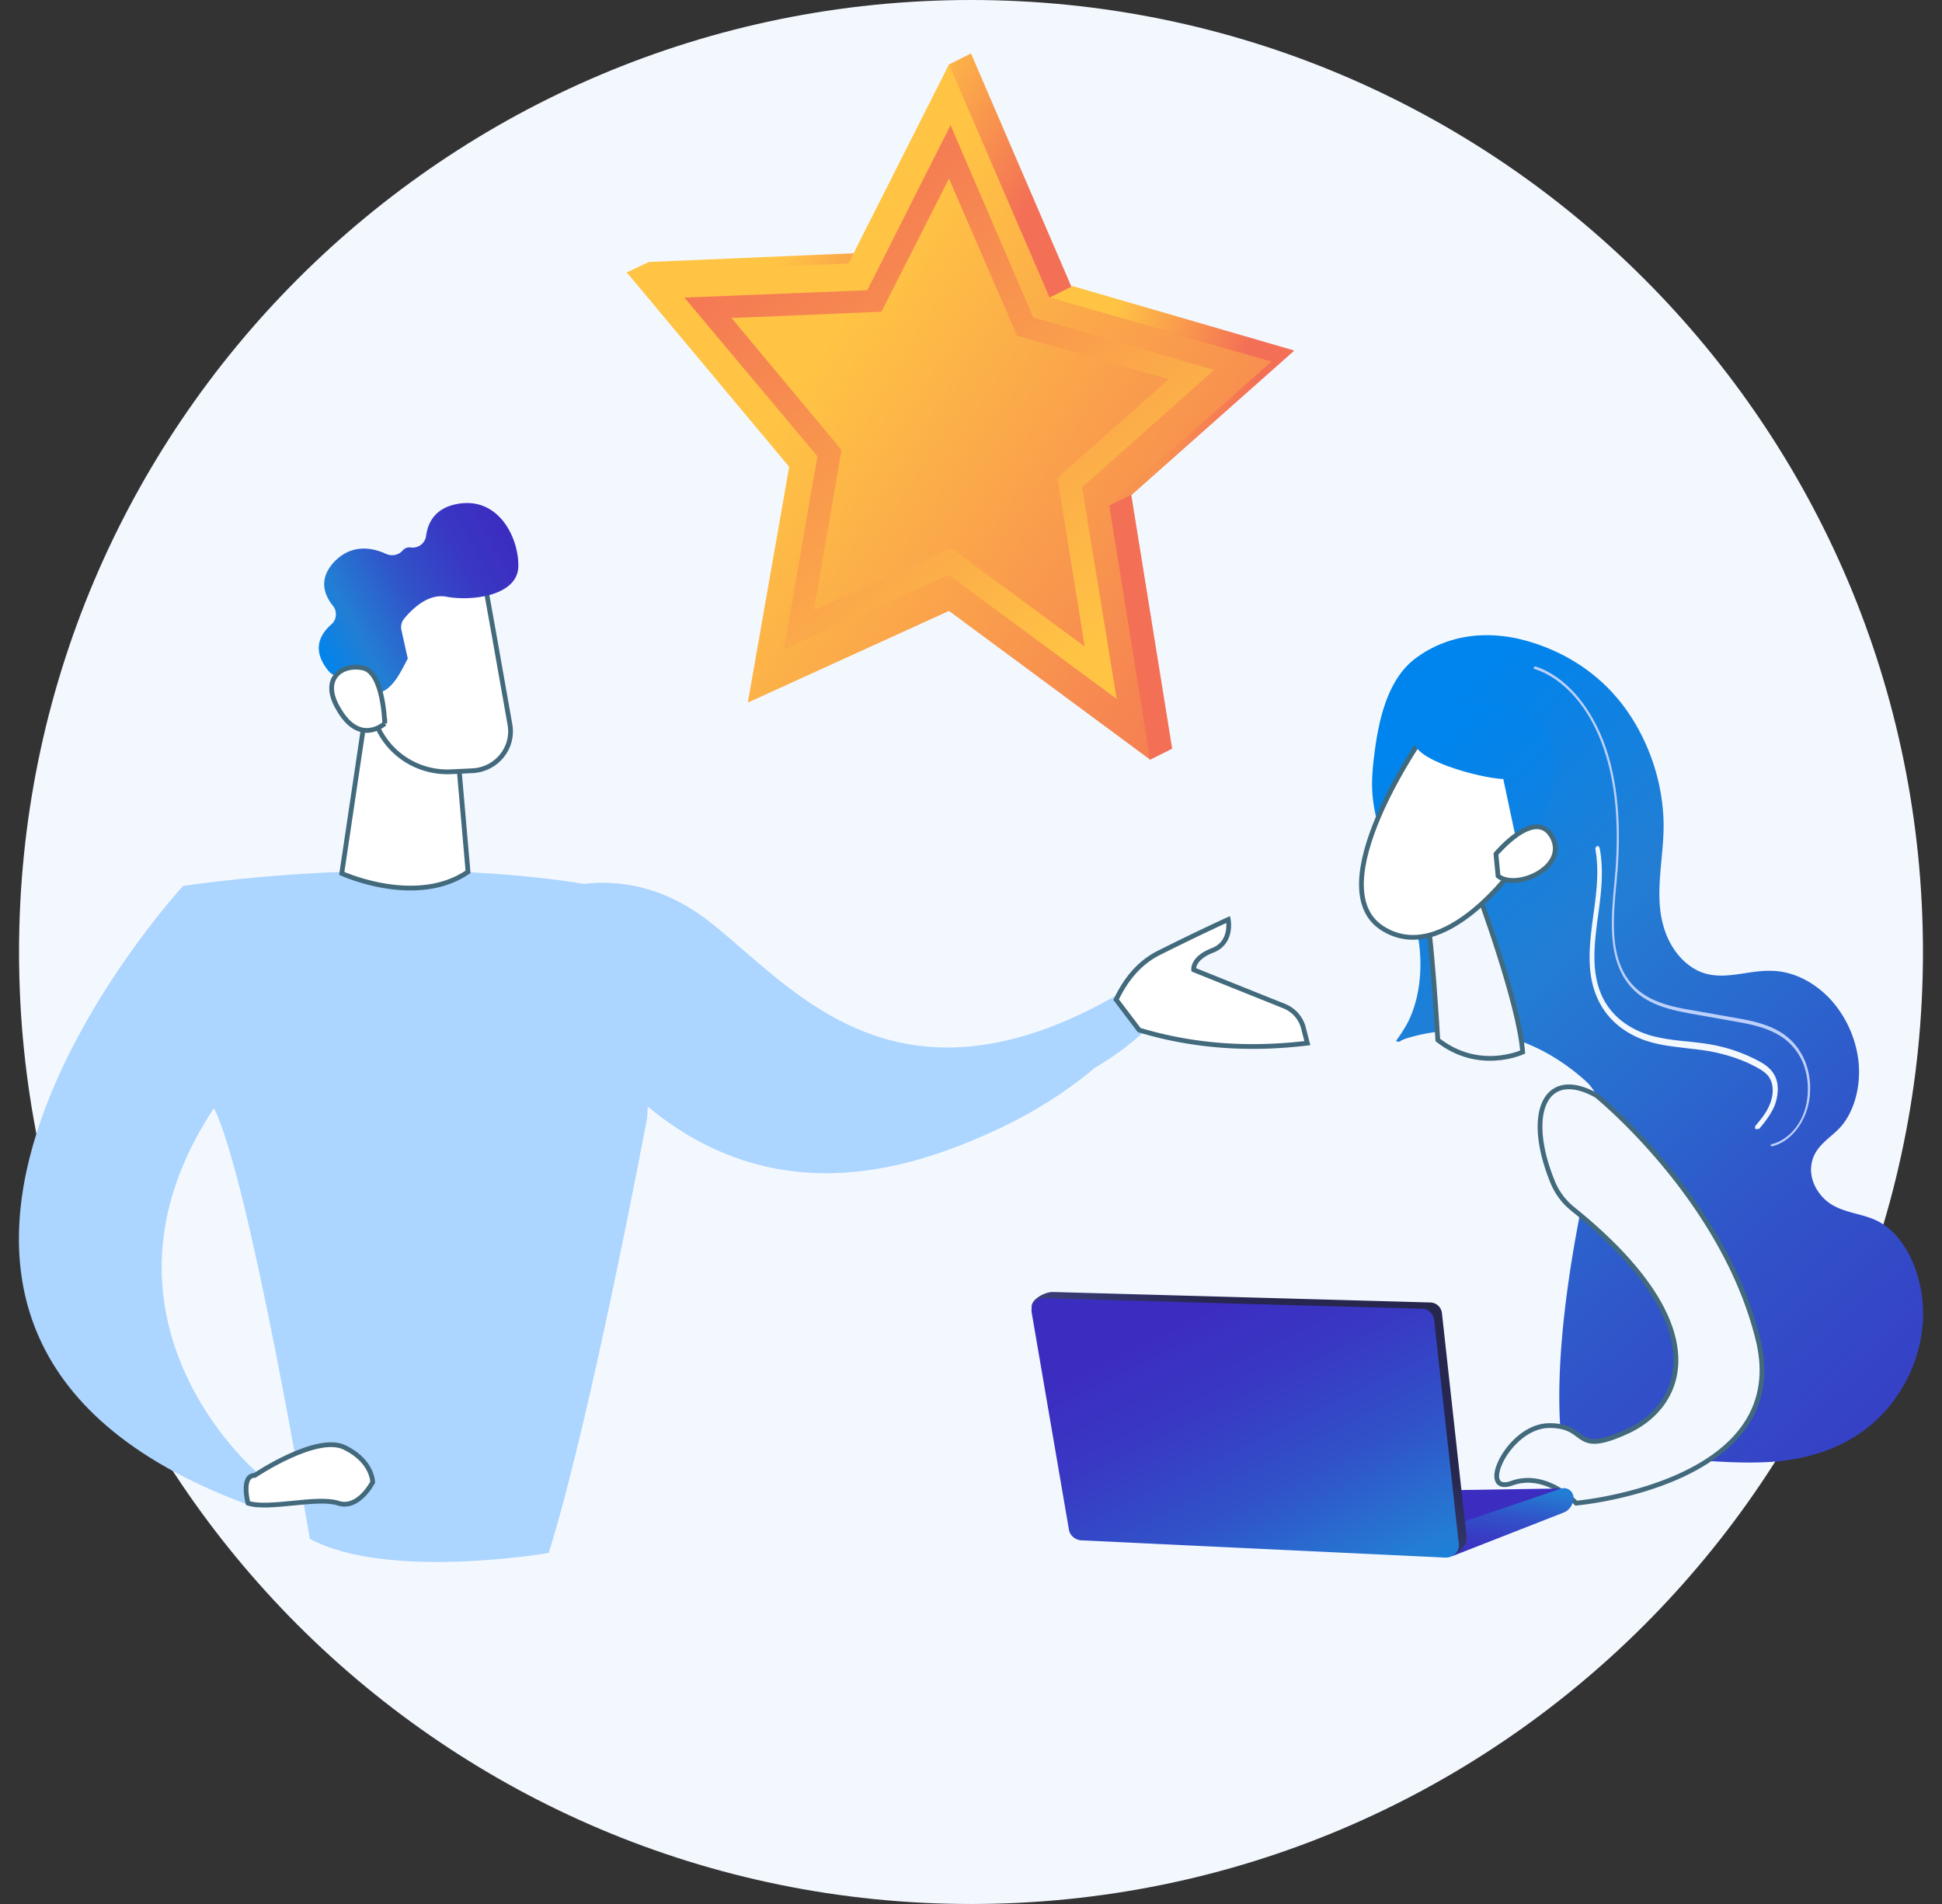
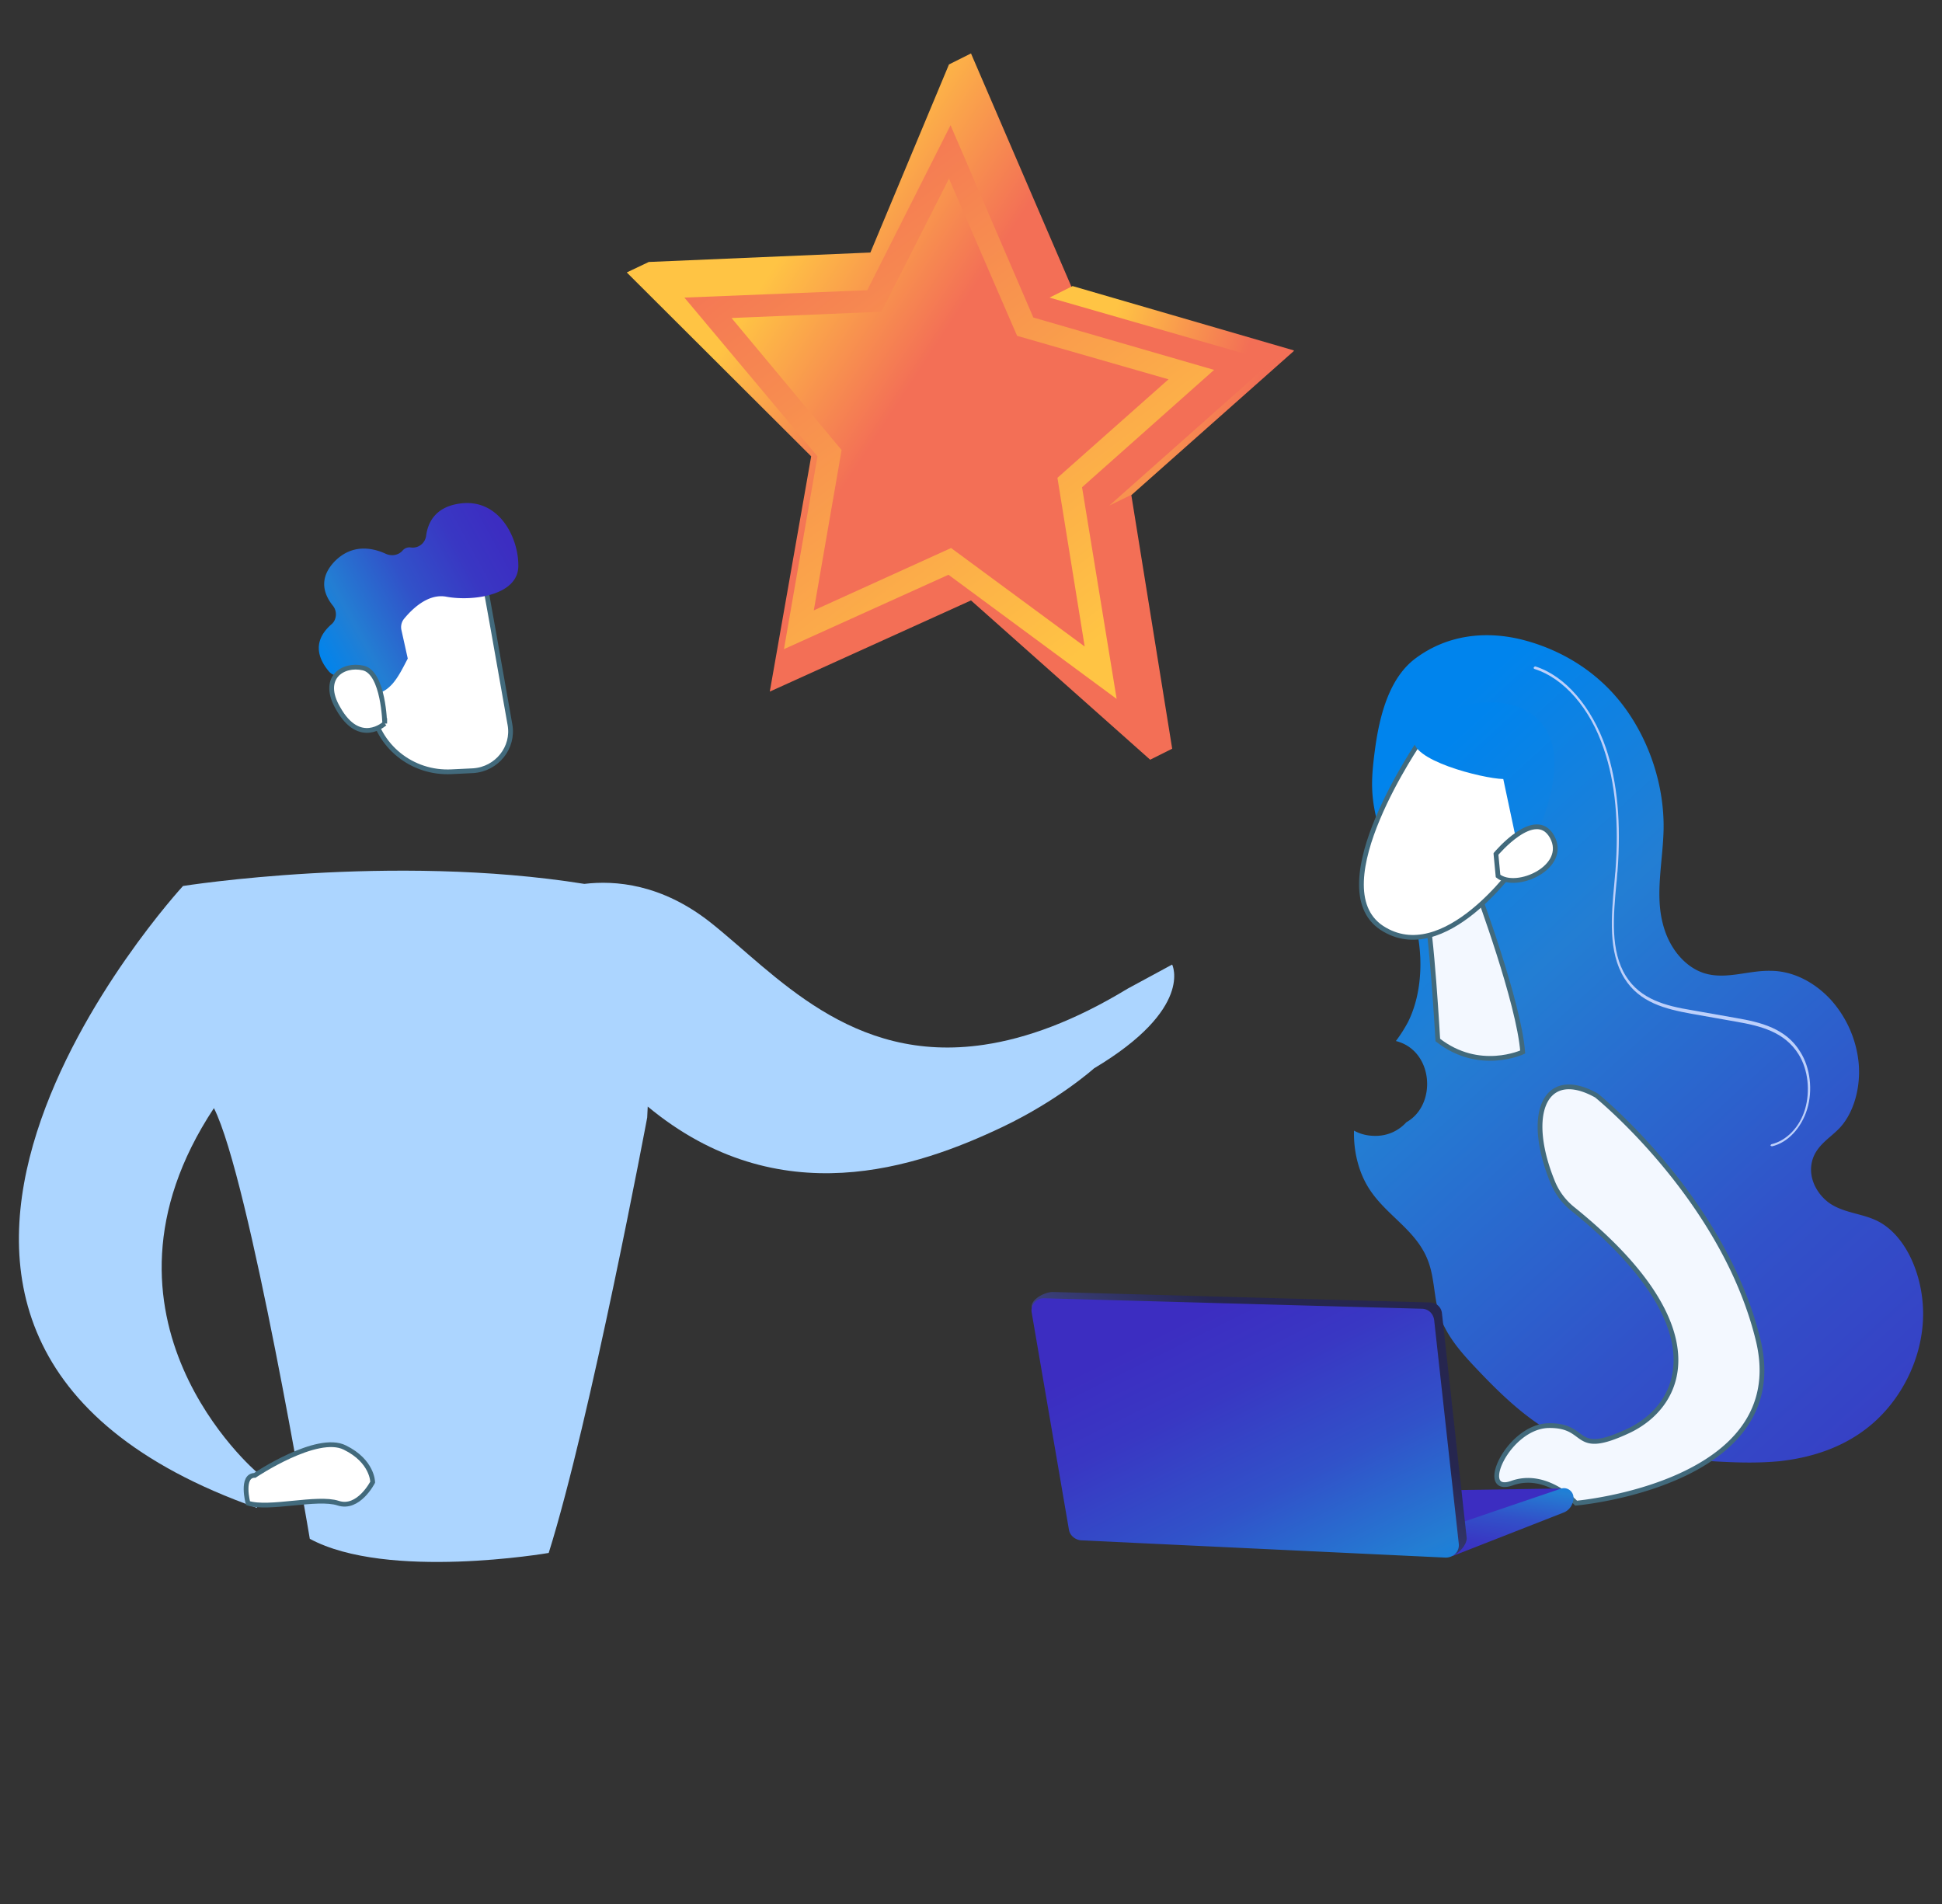
<svg xmlns="http://www.w3.org/2000/svg" width="102" height="100" fill="none">
  <rect width="100%" height="100%" fill="#333333" stroke="none" />
-   <path d="M51 100c27.614 0 50-22.386 50-50S78.614 0 51 0 1 22.386 1 50s22.386 50 50 50z" fill="#F3F8FF" />
  <path d="M83.608 50.74h-.495c-.908 0-1.679.606-1.926 1.486l-1.404 5.284h2.614l1.211-6.77z" fill="#fff" stroke="#426A7C" stroke-width=".25" stroke-miterlimit="10" />
  <path d="M98.523 64.087c-.715-.33-1.541-.385-2.229-.77-.715-.386-1.348-1.321-1.128-2.284.192-.854.935-1.239 1.458-1.79.77-.825 1.129-2.2.99-3.494a5.822 5.822 0 00-1.485-3.275c-.88-.935-2.009-1.485-3.137-1.485-1.156-.028-2.312.467-3.44.137-1.018-.302-1.871-1.293-2.201-2.559-.44-1.596 0-3.357.027-5.063.028-2.504-.908-4.953-2.311-6.687-1.404-1.734-3.302-2.78-5.229-3.247-1.87-.44-3.852-.22-5.503 1.018-1.321.99-1.844 2.862-2.092 4.595-.275 1.982-.275 2.835.33 4.816.44 1.459 1.239 2.724 1.68 4.21.522 1.761.495 3.88-.303 5.476-.193.358-.386.66-.633.991 1.98.495 2.174 3.357.55 4.265a2.16 2.16 0 01-1.651.716c-.44 0-.798-.11-1.1-.275-.028 1.1.247 2.201.797 3.054.936 1.459 2.56 2.201 3.137 3.908.275.798.275 1.706.496 2.531.33 1.128 1.045 1.981 1.788 2.78 1.541 1.65 3.165 3.22 5.063 4.017 1.872.798 3.908.853 5.862.963 1.733.11 3.467.275 5.2.11 1.734-.192 3.468-.743 4.899-1.981 1.43-1.238 2.532-3.22 2.642-5.421.11-2.174-.853-4.513-2.477-5.256z" fill="url(#paint0_linear)" />
  <path d="M93.074 60.206c.826-.192 1.541-.963 1.844-1.953.303-.991.165-2.174-.358-3-.743-1.238-2.091-1.568-3.384-1.788l-2.34-.413c-1.32-.22-2.669-.55-3.44-1.789-.825-1.32-.66-3.137-.495-4.898.028-.193.028-.413.056-.605.192-2.505 0-4.678-.606-6.467-.743-2.174-2.146-3.798-3.715-4.293-.027 0-.055.028-.082.055 0 .028 0 .083.055.083 1.54.495 2.917 2.063 3.632 4.21.606 1.761.798 3.907.606 6.412-.028.192-.028.385-.055.605-.166 1.789-.33 3.632.522 5.008.798 1.294 2.174 1.624 3.523 1.871l2.339.413c1.265.22 2.559.523 3.302 1.734.495.798.605 1.926.33 2.862-.275.935-.963 1.65-1.761 1.843-.028 0-.055.055-.055.083.027 0 .055.027.082.027z" fill="#BDD0FB" />
-   <path d="M92.33 59.298c.028 0 .056 0 .083-.027.276-.33.606-.743.798-1.21.165-.441.276-1.102-.027-1.624-.193-.33-.468-.523-.77-.688a8.39 8.39 0 00-2.23-.826c-.495-.11-1.018-.165-1.513-.22-.633-.055-1.294-.138-1.926-.303-.77-.22-2.12-.798-2.697-2.311-.468-1.211-.303-2.587-.11-4.018.165-1.183.302-2.366.082-3.522-.027-.083-.082-.138-.137-.11-.055.027-.11.11-.083.192.193 1.101.055 2.257-.11 3.413-.192 1.43-.385 2.889.138 4.21.633 1.623 2.064 2.256 2.862 2.477.66.192 1.32.247 1.953.33.496.055.991.11 1.486.22.743.165 1.486.413 2.174.798.248.138.523.303.66.578.193.33.193.853 0 1.32-.164.44-.467.799-.742 1.129a.167.167 0 000 .22c.027-.055.082-.028.11-.028zM73.867 54.54c1.403-.441 5.476-1.294 9.41 2.228.661.605.964 1.514.744 2.394-.99 3.853-3.55 15.273-1.073 20.143 0 0-4.183 4.76-8.889 1.046 0 0-2.228-9.053-5.035-12.989-1.927-2.724 2.834-10.401 4.045-12.245a1.55 1.55 0 01.798-.578z" fill="#F3F8FF" />
  <path d="M77.61 46.834s2.173 5.834 2.366 8.42c0 0-2.284 1.074-4.458-.632 0 0-.33-5.862-.66-6.907l2.751-.881z" fill="#F3F8FF" stroke="#426A7C" stroke-width=".25" stroke-miterlimit="10" />
  <path d="M74.61 38.88s-5.311 7.677-2.037 9.851c3.275 2.147 7.073-3.302 7.073-3.302s1.183-4.183-.138-5.586c-1.349-1.403-4.898-.963-4.898-.963z" fill="#fff" stroke="#426A7C" stroke-width=".25" stroke-miterlimit="10" />
  <path d="M77.086 37.009s-2.476.633-2.806 1.761c-.33 1.128 3.577 2.119 4.677 2.146l.964 4.541s2.531-4.32 1.458-6.797c-1.1-2.449-4.293-1.651-4.293-1.651z" fill="url(#paint1_linear)" />
  <path d="M78.572 44.852s2.064-2.476 2.945-.908c.88 1.596-1.871 2.835-2.835 2.064l-.11-1.156z" fill="#fff" stroke="#426A7C" stroke-width=".25" stroke-miterlimit="10" />
  <path d="M83.856 57.539s6.714 5.42 8.503 12.906c1.761 7.512-9.576 8.503-9.576 8.503s-1.569-1.706-3.385-1.046c-1.816.633-.193-3 1.954-3.027 2.146-.027 1.183 1.679 4.182.275 2.917-1.376 4.678-5.53-2.944-11.667a3.511 3.511 0 01-1.018-1.349c-1.514-3.66-.413-6.109 2.284-4.595z" fill="#F3F8FF" stroke="#426A7C" stroke-width=".25" stroke-miterlimit="10" />
  <path d="M63.712 78.453l18.272-.275-4.843 2.339-13.484-.88.055-1.184z" fill="url(#paint2_linear)" />
  <path d="M82.645 78.673c0 .33-.22.66-.523.77l-5.834 2.284-.027-1.596 5.751-1.954a.503.503 0 01.633.496z" fill="url(#paint3_linear)" />
  <path d="M75.737 68.986l1.294 11.75c.055.413-.523 1.018-.936.99L57.19 80.571c-.302-.028-.578-.248-.633-.55l-2.366-11.338c-.083-.413.66-.826 1.1-.826l19.814.55a.63.63 0 01.632.579z" fill="url(#paint4_linear)" />
  <path d="M75.325 69.315l1.293 11.75c.056.413-.275.743-.687.743L56.778 80.9c-.303-.027-.578-.247-.633-.55l-1.954-11.393a.642.642 0 01.66-.77l19.814.55c.357 0 .605.248.66.578z" fill="url(#paint5_linear)" />
  <path d="M61.566 50.66l-2.339 1.266c-2.807 1.706-5.31 2.614-7.54 2.945-7.017 1.045-10.98-3.743-14.392-6.44-2.559-2.008-4.98-2.201-6.604-2.008-10.154-1.624-21.078.11-21.078.11s-21.767 23.61 3.88 32.663v-1.87s-9.55-8.091-2.257-19.126c1.871 3.688 5.036 22.62 5.036 22.62 4.073 2.201 12.548.743 12.548.743 2.201-7.017 5.173-22.867 5.173-22.867l.028-.578c6.907 5.723 14.172 3.192 18.63 1.073 2.944-1.404 4.815-3.082 4.815-3.082 5.256-3.137 4.1-5.449 4.1-5.449z" fill="#ACD5FF" />
-   <path d="M68.446 53.934a1.688 1.688 0 00-1.018-1.1l-4.733-1.9s-.083-.605.99-1.017c1.074-.413.826-1.624.826-1.624s-1.459.66-3.605 1.734c-1.238.605-1.899 1.678-2.284 2.476l1.21 1.596c2.918.88 5.862 1.046 8.834.688l-.22-.853zm-49.092-17.5l-1.404 9.438s3.908 1.789 6.632-.082l-.578-6.66-4.65-2.696z" fill="#fff" stroke="#426A7C" stroke-width=".25" stroke-miterlimit="10" />
  <path d="M25.38 30.268c.055.083.88 4.844 1.404 7.788.22 1.21-.688 2.339-1.927 2.422l-1.128.055c-2.091.11-3.907-1.349-4.21-3.413l-.826-5.338c0 .027 5.614-3.44 6.687-1.514z" fill="#fff" stroke="#426A7C" stroke-width=".25" stroke-miterlimit="10" />
  <path d="M17.482 31.81c-.44-.55-.798-1.404.11-2.34.936-.935 2.01-.687 2.67-.385.302.138.66.083.88-.165a.469.469 0 01.44-.165.71.71 0 00.798-.605c.083-.66.44-1.459 1.624-1.679 2.174-.413 3.247 1.761 3.22 3.275-.028 1.54-2.422 1.843-3.77 1.596-.991-.193-1.844.688-2.23 1.156a.699.699 0 00-.137.605l.33 1.486c-.247.468-.468.936-.798 1.32-.247.276-.495.441-.77.496-.413-.743-1.541-.88-2.064-.908a.678.678 0 01-.523-.248c-.385-.468-1.018-1.458.165-2.476.248-.22.303-.66.055-.963z" fill="url(#paint6_linear)" />
  <path d="M20.207 38.002s-.055-2.67-1.128-2.917c-1.073-.248-2.256.522-1.32 2.118 1.128 2.01 2.448.798 2.448.798zm-6.825 39.487s3.275-2.202 4.734-1.459c1.458.716 1.458 1.816 1.458 1.816s-.743 1.459-1.816 1.101c-1.101-.358-3.633.358-4.733 0 0 0-.386-1.458.357-1.458z" fill="#fff" stroke="#426A7C" stroke-width=".25" stroke-miterlimit="10" />
  <path d="M51 2.807l-1.157.578-4.127 9.878-11.64.496-1.156.55 9.686 9.659-2.174 12.355L51 31.535l9.411 8.366 1.156-.578-2.146-13.319 8.53-7.567-11.667-3.357L51 2.807z" fill="url(#paint7_linear)" />
-   <path d="M49.843 3.385L44.56 13.842l-11.64.467 8.53 10.21-2.173 12.383 10.566-4.816L60.41 39.9l-2.146-13.346 8.53-7.568-11.667-3.357-5.284-12.245z" fill="url(#paint8_linear)" />
  <path d="M58.65 36.708l-8.834-6.521-8.64 3.907 1.76-10.127-6.989-8.337 9.604-.386 4.375-8.668 4.348 10.1 9.494 2.751-6.935 6.164 1.817 11.117zm-8.696-7.925l7.017 5.173-1.431-8.86 5.834-5.174-7.953-2.284-3.577-8.255-3.55 6.99-7.87.33 5.779 6.934-1.459 8.42 7.21-3.274z" fill="url(#paint9_linear)" />
  <path d="M55.127 15.63l1.21-.605 11.64 3.385-1.183.578-11.667-3.357z" fill="url(#paint10_linear)" />
  <path opacity=".42" d="M59.447 25.976l-1.183.578 8.53-7.568 1.184-.578-8.531 7.568z" fill="url(#paint11_linear)" />
  <defs>
    <linearGradient id="paint0_linear" x1="70.41" y1="42.482" x2="113.648" y2="89.764" gradientUnits="userSpaceOnUse">
      <stop stop-color="#0084ED" />
      <stop offset=".205" stop-color="#237ED3" />
      <stop offset=".491" stop-color="#3152C9" />
      <stop offset=".767" stop-color="#3937C3" />
      <stop offset=".967" stop-color="#3C2DC1" />
    </linearGradient>
    <linearGradient id="paint1_linear" x1="77.07" y1="38.083" x2="123.818" y2="89.205" gradientUnits="userSpaceOnUse">
      <stop stop-color="#0084ED" />
      <stop offset=".205" stop-color="#237ED3" />
      <stop offset=".491" stop-color="#3152C9" />
      <stop offset=".767" stop-color="#3937C3" />
      <stop offset=".967" stop-color="#3C2DC1" />
    </linearGradient>
    <linearGradient id="paint2_linear" x1="70.134" y1="86.012" x2="72.347" y2="79.743" gradientUnits="userSpaceOnUse">
      <stop stop-color="#0084ED" />
      <stop offset=".205" stop-color="#237ED3" />
      <stop offset=".491" stop-color="#3152C9" />
      <stop offset=".767" stop-color="#3937C3" />
      <stop offset=".967" stop-color="#3C2DC1" />
    </linearGradient>
    <linearGradient id="paint3_linear" x1="79.801" y1="76.928" x2="78.99" y2="82.534" gradientUnits="userSpaceOnUse">
      <stop stop-color="#0084ED" />
      <stop offset=".205" stop-color="#237ED3" />
      <stop offset=".491" stop-color="#3152C9" />
      <stop offset=".767" stop-color="#3937C3" />
      <stop offset=".967" stop-color="#3C2DC1" />
    </linearGradient>
    <linearGradient id="paint4_linear" x1="63.724" y1="77.419" x2="68.038" y2="71.293" gradientUnits="userSpaceOnUse">
      <stop stop-color="#444B8C" />
      <stop offset=".996" stop-color="#26264F" />
    </linearGradient>
    <linearGradient id="paint5_linear" x1="72" y1="87.556" x2="62.559" y2="68.379" gradientUnits="userSpaceOnUse">
      <stop stop-color="#0084ED" />
      <stop offset=".205" stop-color="#237ED3" />
      <stop offset=".491" stop-color="#3152C9" />
      <stop offset=".767" stop-color="#3937C3" />
      <stop offset=".967" stop-color="#3C2DC1" />
    </linearGradient>
    <linearGradient id="paint6_linear" x1="16.517" y1="34.128" x2="27.002" y2="28.347" gradientUnits="userSpaceOnUse">
      <stop stop-color="#0084ED" />
      <stop offset=".205" stop-color="#237ED3" />
      <stop offset=".491" stop-color="#3152C9" />
      <stop offset=".767" stop-color="#3937C3" />
      <stop offset=".967" stop-color="#3C2DC1" />
    </linearGradient>
    <linearGradient id="paint7_linear" x1="39.599" y1="15.573" x2="68.187" y2="34.276" gradientUnits="userSpaceOnUse">
      <stop stop-color="#FFC444" />
      <stop offset=".276" stop-color="#F36F56" />
    </linearGradient>
    <linearGradient id="paint8_linear" x1="42.809" y1="18.996" x2="70.896" y2="37.372" gradientUnits="userSpaceOnUse">
      <stop stop-color="#FFC444" />
      <stop offset=".954" stop-color="#F36F56" />
    </linearGradient>
    <linearGradient id="paint9_linear" x1="57.668" y1="33.627" x2="39.296" y2="9.257" gradientUnits="userSpaceOnUse">
      <stop stop-color="#FFC444" />
      <stop offset=".996" stop-color="#F36F56" />
    </linearGradient>
    <linearGradient id="paint10_linear" x1="57.1" y1="15.653" x2="73.88" y2="20.796" gradientUnits="userSpaceOnUse">
      <stop offset=".091" stop-color="#FFC444" />
      <stop offset=".505" stop-color="#F36F56" />
    </linearGradient>
    <linearGradient id="paint11_linear" x1="60.767" y1="21.762" x2="69.618" y2="24.475" gradientUnits="userSpaceOnUse">
      <stop offset=".091" stop-color="#FFC444" />
      <stop offset=".505" stop-color="#F36F56" />
    </linearGradient>
  </defs>
</svg>